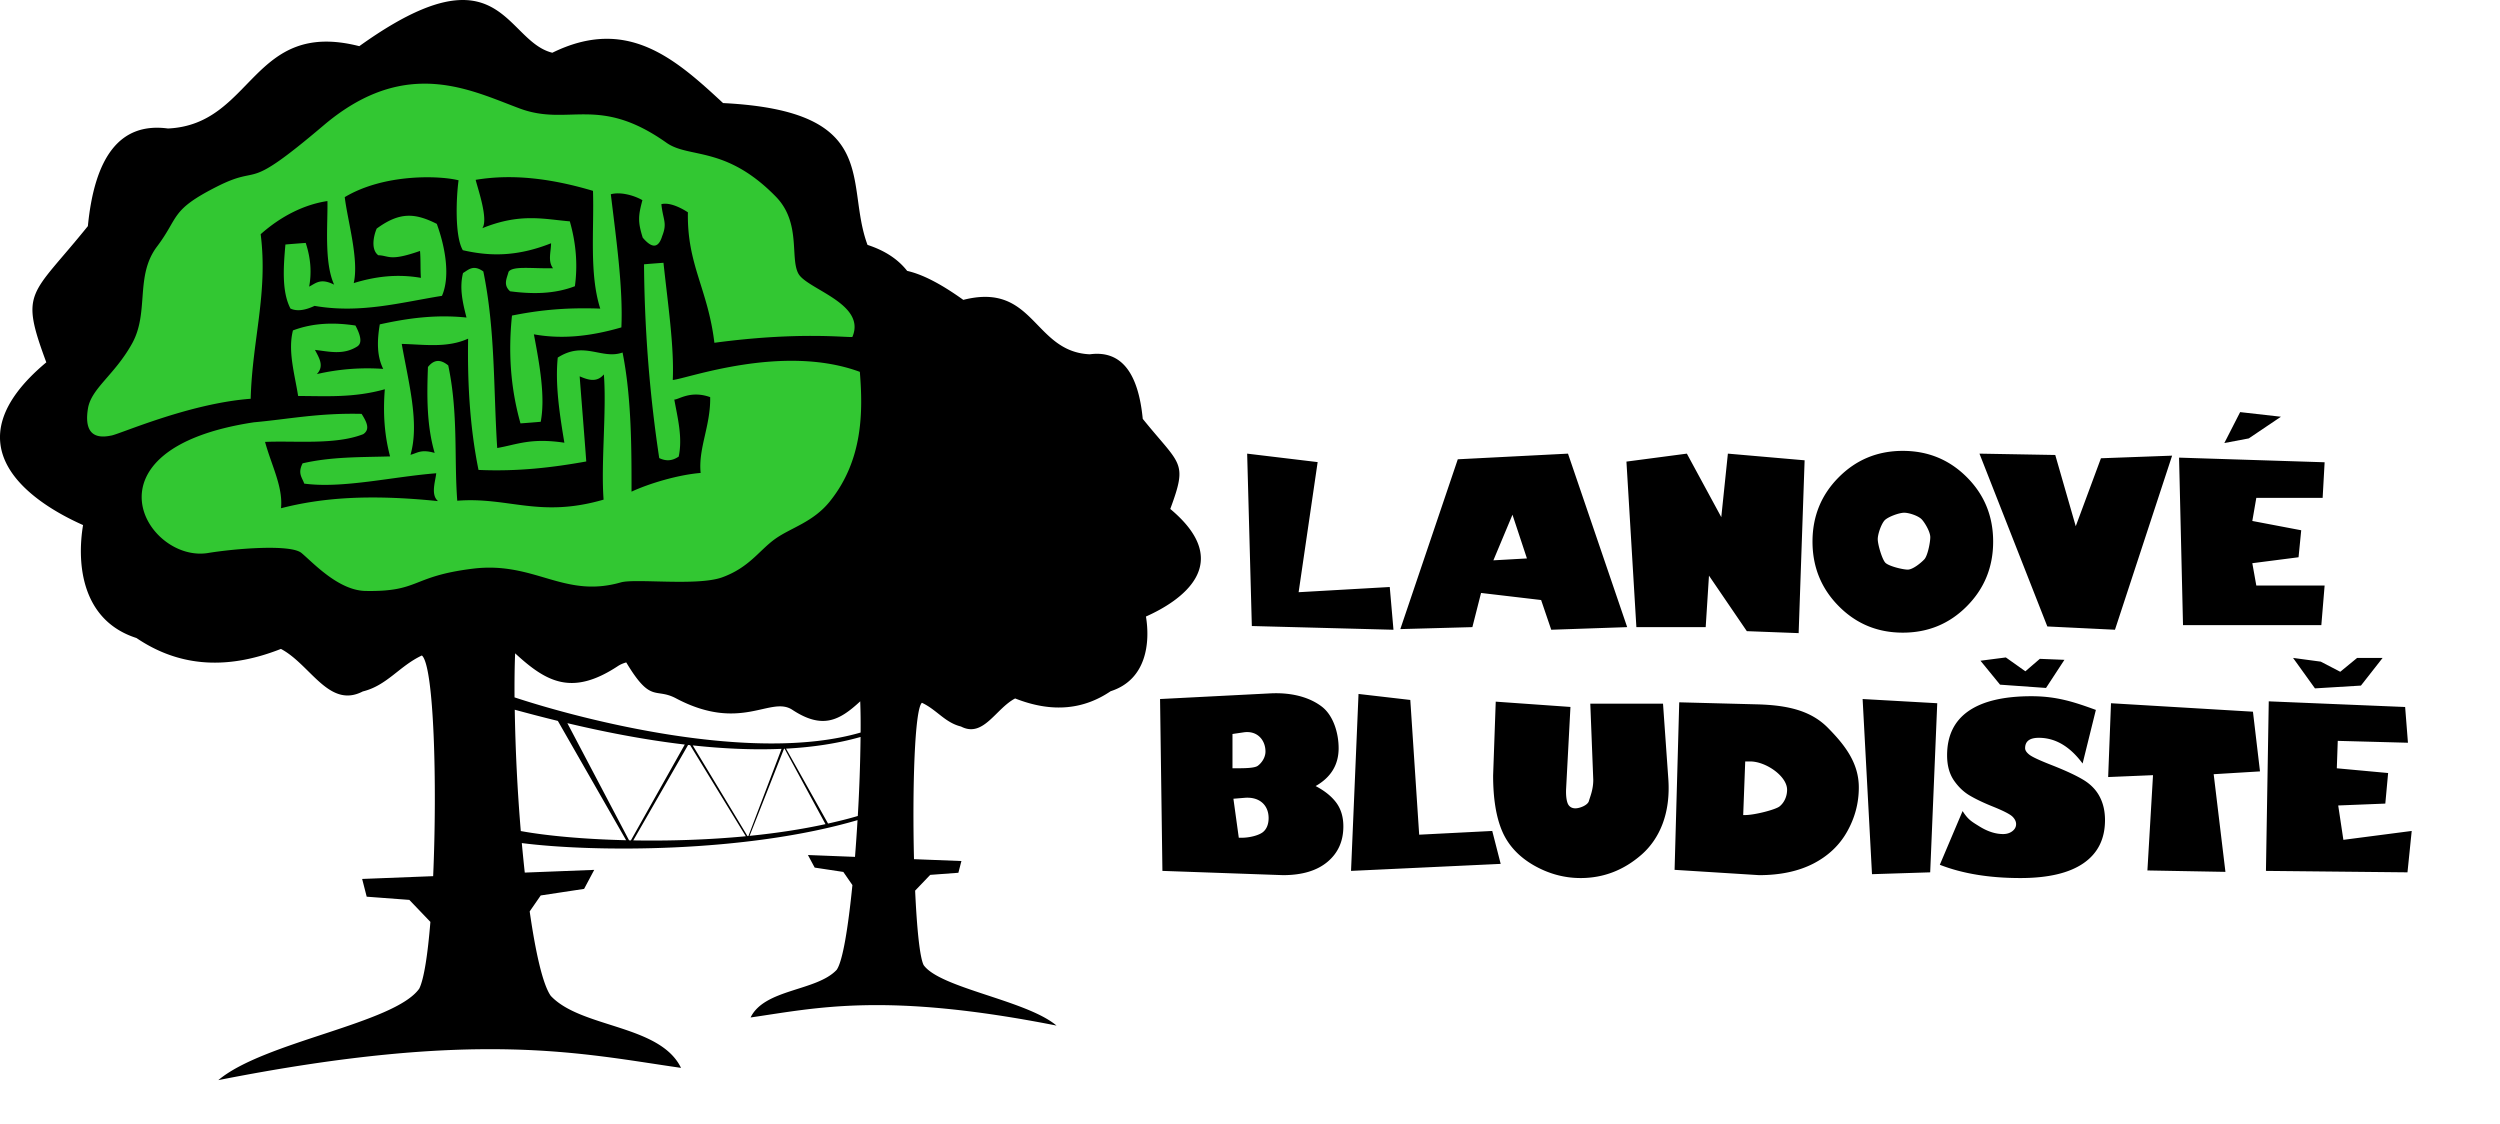
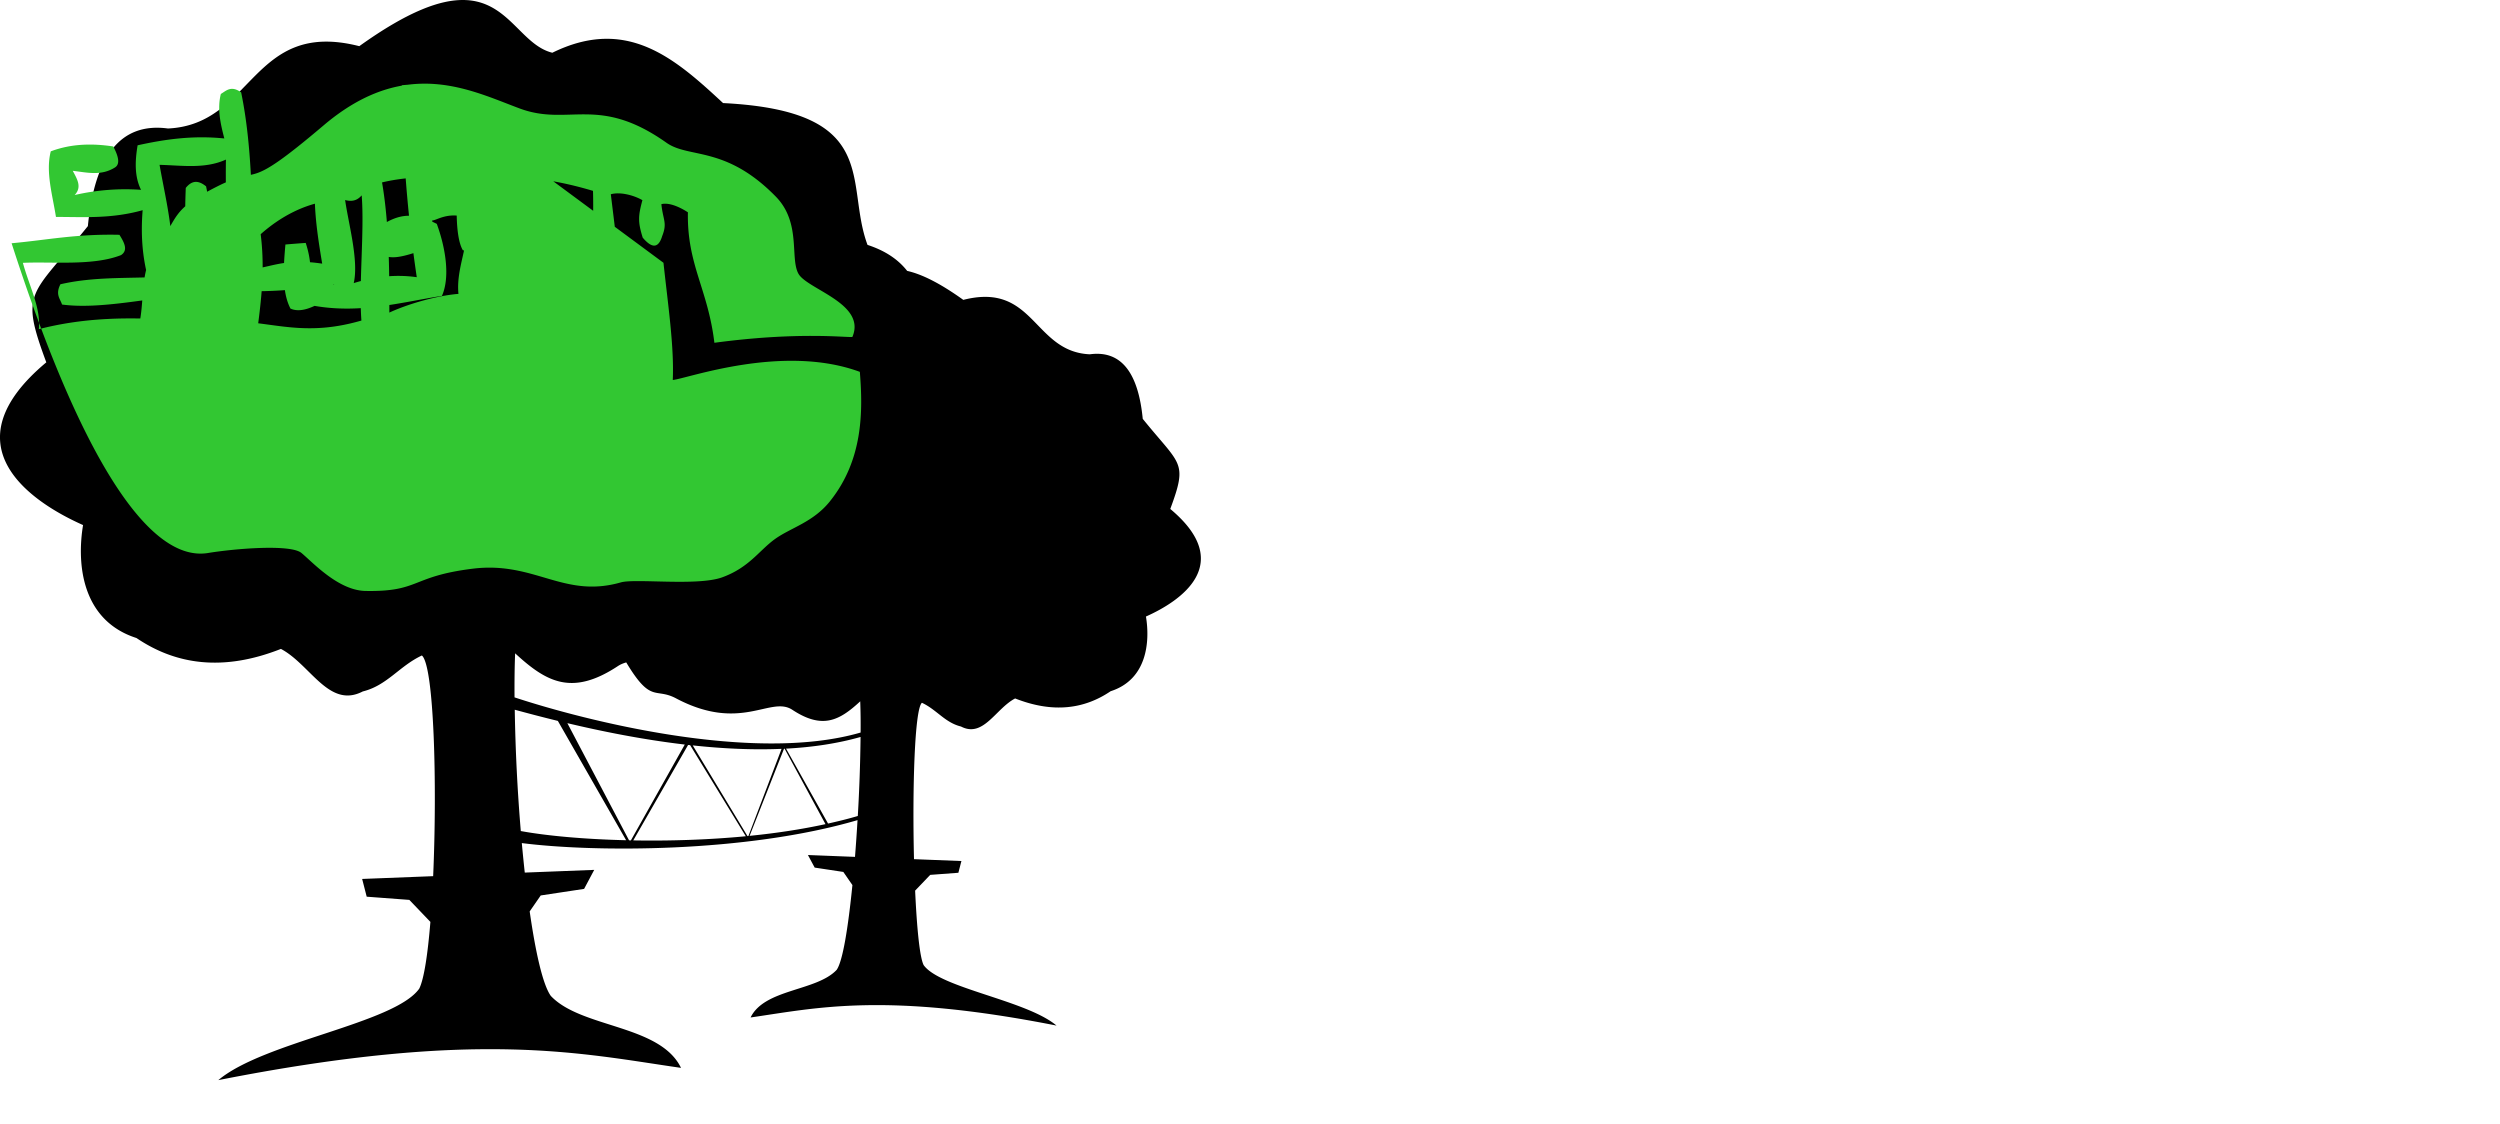
<svg xmlns="http://www.w3.org/2000/svg" version="1.1" width="297.198" height="133.585" viewBox="0 0 297.198 133.585">
  <path d="M55.139.002c-2.785-.044-6.63 1.329-12.426 5.487-12.808-3.266-12.569 9.321-22.746 9.787-5.787-.782-8.729 3.5-9.52 11.603-6.791 8.436-8.136 7.583-4.943 16.197-11.808 9.866-1.876 16.568 4.37 19.344-.76 4.575-.194 11.33 6.349 13.428 4.661 3.156 10.26 4.024 17.172 1.295 3.52 1.856 5.709 7.148 9.734 5.055 2.883-.708 4.339-3.013 7.022-4.274 1.437 1.193 1.83 15.118 1.342 26.234l-8.442.33.541 2.11 5.068.38 2.504 2.616c-.311 3.827-.756 6.797-1.326 7.936-2.953 4.156-18.469 6.307-23.885 10.875 30.838-6.083 43.036-3.177 55.004-1.457-2.504-5.163-11.87-4.71-15.48-8.557-.947-1.329-1.807-5.138-2.51-10.043l1.313-1.897 5.156-.78 1.203-2.26-8.256.322c-.125-1.141-.243-2.316-.351-3.508 8.518 1.094 26.58 1.18 39.91-2.729a220.581 220.581 0 01-.3 4.368l-5.597-.22.803 1.495 3.406.516 1.08 1.562c-.499 4.991-1.145 9.059-1.873 10.078-2.385 2.548-8.576 2.244-10.232 5.662 7.91-1.142 15.978-3.056 36.369.963-3.583-3.019-13.838-4.443-15.797-7.191-.482-.968-.813-4.544-1.012-8.852l1.793-1.873 3.348-.25.361-1.396-5.636-.221c-.206-8.378.072-17.87.943-18.592 1.776.833 2.734 2.356 4.645 2.822 2.658 1.386 4.104-2.115 6.435-3.337 4.57 1.802 8.269 1.229 11.352-.858 4.322-1.385 4.699-5.857 4.199-8.88 4.13-1.834 10.698-6.268 2.892-12.788 2.108-5.699 1.224-5.131-3.273-10.713-.52-5.354-2.469-8.188-6.297-7.672-6.724-.304-6.567-8.632-15.035-6.47-2.866-2.056-5.004-3.071-6.674-3.446-1.03-1.314-2.536-2.379-4.713-3.09-2.75-7.365 1.774-15.913-17.172-16.86-5.67-5.26-11.4-10.363-20.297-5.983C61.904 5.34 60.456.087 55.14.002zm6.1 77.664c3.734 3.448 6.78 5.11 12.228 1.51.316-.205.644-.333.98-.43 2.975 4.962 3.43 2.941 5.938 4.284 7.708 4.073 11.212-.338 13.795 1.343 3.6 2.376 5.615 1.282 8.084-1a83.06 83.06 0 01.045 3.711c-12.782 3.72-32.928-1.47-41.143-4.181-.01-1.872.007-3.653.073-5.237zm-.045 6.707c1.442.391 3.106.835 5.123 1.328l8.119 14.186c-5.014-.121-9.462-.53-12.524-1.092a213.887 213.887 0 01-.718-14.422zm6.254 1.596c4.023.956 8.86 1.943 13.957 2.543L75 99.905c-.074-.001-.144-.004-.218-.006l-7.334-13.93zm34.855 1.64a196.655 196.655 0 01-.328 9.395c-1.127.337-2.32.628-3.537.9l-4.992-8.906c3.084-.163 6.079-.598 8.857-1.388zm-20.504.952c.08.009.163.014.244.023l6.62 10.828c-4.52.431-9.134.568-13.381.494l6.517-11.345zm.553.052c3.494.375 7.074.56 10.56.409l-3.939 10.36c-.038.003-.075.01-.113.013l-6.508-10.781zm10.924.393l4.857 8.967c-2.853.622-5.903 1.081-9.02 1.392l4.09-10.355.073-.004z" fill-rule="evenodd" />
-   <path d="M50.084 9.951c-3.493.087-7.357 1.342-11.611 4.95-9.724 8.248-7.125 4.464-12.697 7.287-5.574 2.822-4.448 3.592-7.104 7.113-2.657 3.513-.896 7.813-2.98 11.553-2.083 3.738-4.839 5.307-5.235 7.703-.394 2.396.323 3.734 2.723 3.228.803-.057 9.178-3.827 16.621-4.379.188-7 2.073-12.564 1.188-19.564 2.416-2.145 5.177-3.53 7.937-3.941.052 2.805-.411 7.296.797 9.941-1.64-.833-2.198-.144-2.969.23.287-1.557.225-3.265-.41-5.193-.808.057-1.61.12-2.412.188-.261 2.862-.418 5.656.598 7.615.844.39 1.865.15 2.865-.318 5.453.942 10.214-.402 15.146-1.194.995-2.276.416-5.734-.615-8.556-2.61-1.312-4.426-1.433-7.146.562-.37.863-.713 2.483.187 3.166 1.328.047 1.324.766 4.965-.51.088 1.022.03 2.178.103 3.2-2.865-.5-5.484-.148-7.984.623.645-2.783-.735-7.433-1.068-10.22 4.738-2.833 11.344-2.557 13.531-2-.26 1.886-.494 6.6.506 8.31 2.984.68 6.229.863 10.49-.825-.007 1.016-.407 2.125.233 2.969-2.506.057-4.77-.306-5.286.422-.197.772-.678 1.547.182 2.318 2.645.348 5.241.34 7.705-.603.323-2.396.187-4.943-.605-7.711-3.115-.264-5.892-1.014-10.403.814.756-1.021-.547-4.734-.79-5.75 4.598-.765 9.271-.077 13.948 1.309.146 4.645-.459 9.864.864 14-4.495-.162-7.64.258-10.494.826-.438 4.187-.22 8.449 1.01 12.818.802-.057 1.604-.12 2.406-.191.548-2.887-.089-6.606-.813-10.397 3.47.635 6.938.185 10.402-.824.203-4.619-.567-10.14-1.255-15.828 1.157-.317 2.771.137 3.755.705-.505 1.885-.552 2.568.036 4.453 1.026 1.214 1.84 1.374 2.314-.183.63-1.586.098-1.89-.096-3.797 1.147-.288 2.73.693 3.153.969-.115 6.249 2.374 9.077 3.15 15.511 9.88-1.33 15.598-.621 16.4-.69 1.714-3.978-5.405-5.67-6.416-7.534-1.016-1.871.349-6.064-2.687-9.159-5.97-6.093-10.302-4.495-12.988-6.394-8.131-5.75-11.591-1.89-17.471-4.084-3.31-1.23-7.188-3.05-11.68-2.938zm28.79 21.288c-.771.057-1.542.114-2.313.181.059 7.59.635 15.267 1.807 23.037.7.328 1.438.416 2.318-.181.47-2.26-.114-4.518-.526-6.778.518.022 1.922-1.129 4.266-.285.057 3.432-1.432 6.067-1.135 9.01-2.693.219-6.147 1.26-8.215 2.225 0-4.87.02-11.126-1.066-16.542-2.481.88-4.564-1.417-7.705.604-.317 3.145.2 6.614.787 10.12-4.03-.605-5.65.228-7.984.628-.454-6.996-.213-13.995-1.65-20.988-1.194-.85-1.751-.209-2.413.187-.448 1.766-.046 3.523.412 5.291-3.772-.385-7.09.105-10.308.813-.323 1.916-.368 3.746.408 5.293a26.76 26.76 0 00-7.89.619c.906-.959.275-1.917-.225-2.877 1.666.184 3.338.648 5.011-.398.535-.326.563-1.074-.199-2.5-2.473-.371-4.954-.345-7.428.582-.625 2.464.204 5.166.616 7.796 3.345.005 6.609.238 10.306-.802-.224 2.75-.063 5.417.625 7.984-3.464.105-6.93.022-10.4.824-.62 1.219-.036 1.702.193 2.41 4.558.61 10.454-.817 15.692-1.23-.088.93-.687 2.553.215 3.31-8.256-.843-13.86-.39-18.666.848.254-2.536-1.128-5.071-1.897-7.885 3.477-.166 8.348.39 11.668-.921.873-.575.395-1.48-.19-2.413-5.171-.118-8.631.626-12.818 1.004C9.253 53.384 17.426 66.93 24.73 65.74c3.213-.527 9.806-1.069 11.103-.006 1.292 1.062 4.364 4.46 7.61 4.517 6.494.119 5.368-1.729 12.754-2.646 7.385-.911 10.792 3.582 17.609 1.629 1.705-.49 8.996.453 11.986-.579 3.282-1.173 4.458-3.234 6.354-4.587 1.896-1.35 4.51-1.984 6.5-4.454 3.976-4.942 3.947-10.73 3.572-15.408-9.193-3.398-20.661.85-22.24.965.183-3.959-.593-9.125-1.104-13.932zm-23.225 9.019c-.088 5.37.22 10.606 1.236 15.606 4.703.208 8.843-.293 12.81-1.006-.249-3.378-.529-6.745-.785-10.12 1.022.438 2.032.767 2.877-.228.338 4.27-.36 10.614-.033 14.885-7.614 2.213-11.296-.344-17.396.13-.386-5.089.136-10.338-1.07-16.083-.81-.656-1.61-.824-2.415.187-.13 3.467-.156 6.926.797 10.213-1.652-.475-2.066.03-2.873.225 1.094-3.735-.23-8.58-1.039-13.184 2.672.068 5.396.511 7.89-.625z" fill="#32C732" />
-   <path d="M266.307 48.99l-1.88 3.678 2.905-.55 3.823-2.577-4.848-.55zm-40.106 4.61c-2.994 0-5.529 1.045-7.609 3.135-2.083 2.088-3.123 4.64-3.123 7.652 0 3.015 1.04 5.576 3.123 7.676 2.08 2.1 4.615 3.146 7.61 3.146 3 0 5.538-1.046 7.62-3.146 2.085-2.1 3.122-4.661 3.122-7.676 0-3.012-1.037-5.564-3.121-7.652-2.083-2.09-4.622-3.135-7.622-3.135zm-77.94.328l.556 20.494 16.838.443-.442-5.082-10.834.618 2.262-15.467-8.38-1.006zm38.14 0l-13.1.672-6.832 20.187 8.566-.234 1.032-4.063 7.14.84 1.203 3.534 9.028-.311-7.037-20.625zm14.13 0l-7.181.947 1.182 19.68h8.24l.39-6.123 4.5 6.6 6.16.234.71-20.545-9.122-.793-.785 7.55-4.093-7.55zm34.786 0l8.068 20.545 8.041.39 6.793-20.695-8.46.31-2.995 8.08-2.436-8.47-9.011-.16zm23.728.475l.47 19.91h16.444l.39-4.701h-8.12l-.475-2.659 5.496-.707.317-3.209-5.813-1.105.475-2.748h7.885l.236-4.23-17.305-.551zm-32.685 6.55c.604 0 1.694.37 2.09.786.39.417 1.02 1.491 1.02 2.12 0 .631-.314 2.219-.71 2.637-.39.415-1.363 1.22-1.969 1.22-.593 0-2.27-.409-2.666-.823-.39-.419-.9-2.162-.9-2.793 0-.636.43-1.828.82-2.246.398-.415 1.72-.9 2.315-.9zm-46.559.235l1.719 5.199-3.988.225 2.27-5.424zm58.652 16.968l-3.015.391 2.326 2.846 5.465.39 2.187-3.343-2.922-.117-1.722 1.48-2.319-1.647zm34.145.057l2.603 3.621 5.465-.332 2.578-3.289h-3.03l-2.007 1.647-2.316-1.204-3.293-.443zm-120.611 4.201a13.57 13.57 0 00-.977.014l-13.103.672.28 20.431 14.335.506c2.265 0 4.029-.526 5.285-1.578 1.26-1.053 1.89-2.457 1.89-4.215 0-1.124-.28-2.06-.837-2.816-.558-.753-1.377-1.416-2.46-1.982 1.823-1.034 2.735-2.54 2.735-4.5 0-1.804-.63-3.897-2-4.944-1.195-.917-2.937-1.537-5.148-1.588zm9.513.082l-.89 21.035 17.79-.834-1.003-3.914-8.686.444-1.056-16.018-6.155-.713zm80 .27c-3.302 0-5.802.593-7.494 1.77-1.694 1.183-2.537 2.934-2.537 5.257 0 1.197.27 2.19.807 2.979.54.786 1.178 1.39 1.912 1.816.73.428 1.651.867 2.771 1.315 1.234.5 1.995.894 2.282 1.175.29.286.431.584.431.89 0 .334-.147.611-.443.84-.299.229-.666.343-1.104.343-.896 0-1.832-.3-2.808-.905-.972-.604-1.343-.801-2.006-1.828l-2.707 6.385c2.682 1.052 5.875 1.578 9.58 1.578 3.3 0 5.8-.59 7.504-1.766 1.704-1.177 2.553-2.885 2.553-5.125 0-1.068-.216-2.005-.649-2.812-.425-.803-1.077-1.464-1.943-1.984-.863-.516-2.092-1.089-3.696-1.72-1.453-.567-2.356-.985-2.695-1.25-.343-.266-.514-.527-.514-.78 0-.824.543-1.235 1.63-1.235 1.96 0 3.695 1.02 5.204 3.057l1.577-6.373c-2.568-.934-4.639-1.627-7.655-1.627zm-20.074.334l1.115 20.822 6.918-.219.838-20.103-8.87-.5zm48.281.275l-.334 20.156 16.825.172.503-4.92-8.123 1.057-.615-4.086 5.6-.223.334-3.634-6.1-.563.113-3.26 8.344.223-.334-4.25-16.213-.672zm-91.896.037l-.31 8.77c0 2.724.352 4.93 1.066 6.605.713 1.676 1.959 3.03 3.724 4.057 1.771 1.02 3.64 1.537 5.61 1.537 2.714 0 5.131-.931 7.25-2.787 2.114-1.859 3.468-4.868 3.177-9l-.63-8.943h-8.645l.354 9.058c0 1.184-.385 2.022-.52 2.518-.136.5-1.096.867-1.605.867-.366 0-.642-.14-.825-.412-.181-.276-.332-.937-.275-1.979l.512-9.662-8.883-.629zm21.814.078l-.552 19.916 10.046.631c2.516 0 4.656-.459 6.432-1.363 1.776-.913 3.127-2.19 4.043-3.83.923-1.647 1.38-3.39 1.38-5.233 0-2.902-1.642-5.028-3.667-7.08-2.021-2.052-4.772-2.707-8.486-2.8l-9.196-.24zm51.328.11l-.337 8.775 5.332-.224-.666 11.328 9.275.168-1.397-11.61 5.506-.334-.838-7.097-16.875-1.006zm-102.525 3.433c1.267.083 2.01 1.12 2.01 2.307 0 .748-.491 1.39-.912 1.697-.418.308-1.772.293-2.782.293h-.228v-4.074l1.338-.197c.202-.03.393-.037.574-.026zm59.041 3.487h.588c1.873 0 4.39 1.752 4.39 3.361 0 .884-.408 1.603-.908 1.994-.5.385-2.961 1.018-4.076 1.018h-.234l.24-6.373zm-58.885 4.322c1.367.112 2.227 1.038 2.227 2.414 0 .799-.285 1.384-.733 1.707-.453.33-1.464.63-2.527.63h-.285l-.64-4.64 1.343-.11a3.7 3.7 0 01.615-.001z" />
+   <path d="M50.084 9.951c-3.493.087-7.357 1.342-11.611 4.95-9.724 8.248-7.125 4.464-12.697 7.287-5.574 2.822-4.448 3.592-7.104 7.113-2.657 3.513-.896 7.813-2.98 11.553-2.083 3.738-4.839 5.307-5.235 7.703-.394 2.396.323 3.734 2.723 3.228.803-.057 9.178-3.827 16.621-4.379.188-7 2.073-12.564 1.188-19.564 2.416-2.145 5.177-3.53 7.937-3.941.052 2.805-.411 7.296.797 9.941-1.64-.833-2.198-.144-2.969.23.287-1.557.225-3.265-.41-5.193-.808.057-1.61.12-2.412.188-.261 2.862-.418 5.656.598 7.615.844.39 1.865.15 2.865-.318 5.453.942 10.214-.402 15.146-1.194.995-2.276.416-5.734-.615-8.556-2.61-1.312-4.426-1.433-7.146.562-.37.863-.713 2.483.187 3.166 1.328.047 1.324.766 4.965-.51.088 1.022.03 2.178.103 3.2-2.865-.5-5.484-.148-7.984.623.645-2.783-.735-7.433-1.068-10.22 4.738-2.833 11.344-2.557 13.531-2-.26 1.886-.494 6.6.506 8.31 2.984.68 6.229.863 10.49-.825-.007 1.016-.407 2.125.233 2.969-2.506.057-4.77-.306-5.286.422-.197.772-.678 1.547.182 2.318 2.645.348 5.241.34 7.705-.603.323-2.396.187-4.943-.605-7.711-3.115-.264-5.892-1.014-10.403.814.756-1.021-.547-4.734-.79-5.75 4.598-.765 9.271-.077 13.948 1.309.146 4.645-.459 9.864.864 14-4.495-.162-7.64.258-10.494.826-.438 4.187-.22 8.449 1.01 12.818.802-.057 1.604-.12 2.406-.191.548-2.887-.089-6.606-.813-10.397 3.47.635 6.938.185 10.402-.824.203-4.619-.567-10.14-1.255-15.828 1.157-.317 2.771.137 3.755.705-.505 1.885-.552 2.568.036 4.453 1.026 1.214 1.84 1.374 2.314-.183.63-1.586.098-1.89-.096-3.797 1.147-.288 2.73.693 3.153.969-.115 6.249 2.374 9.077 3.15 15.511 9.88-1.33 15.598-.621 16.4-.69 1.714-3.978-5.405-5.67-6.416-7.534-1.016-1.871.349-6.064-2.687-9.159-5.97-6.093-10.302-4.495-12.988-6.394-8.131-5.75-11.591-1.89-17.471-4.084-3.31-1.23-7.188-3.05-11.68-2.938zc-.771.057-1.542.114-2.313.181.059 7.59.635 15.267 1.807 23.037.7.328 1.438.416 2.318-.181.47-2.26-.114-4.518-.526-6.778.518.022 1.922-1.129 4.266-.285.057 3.432-1.432 6.067-1.135 9.01-2.693.219-6.147 1.26-8.215 2.225 0-4.87.02-11.126-1.066-16.542-2.481.88-4.564-1.417-7.705.604-.317 3.145.2 6.614.787 10.12-4.03-.605-5.65.228-7.984.628-.454-6.996-.213-13.995-1.65-20.988-1.194-.85-1.751-.209-2.413.187-.448 1.766-.046 3.523.412 5.291-3.772-.385-7.09.105-10.308.813-.323 1.916-.368 3.746.408 5.293a26.76 26.76 0 00-7.89.619c.906-.959.275-1.917-.225-2.877 1.666.184 3.338.648 5.011-.398.535-.326.563-1.074-.199-2.5-2.473-.371-4.954-.345-7.428.582-.625 2.464.204 5.166.616 7.796 3.345.005 6.609.238 10.306-.802-.224 2.75-.063 5.417.625 7.984-3.464.105-6.93.022-10.4.824-.62 1.219-.036 1.702.193 2.41 4.558.61 10.454-.817 15.692-1.23-.088.93-.687 2.553.215 3.31-8.256-.843-13.86-.39-18.666.848.254-2.536-1.128-5.071-1.897-7.885 3.477-.166 8.348.39 11.668-.921.873-.575.395-1.48-.19-2.413-5.171-.118-8.631.626-12.818 1.004C9.253 53.384 17.426 66.93 24.73 65.74c3.213-.527 9.806-1.069 11.103-.006 1.292 1.062 4.364 4.46 7.61 4.517 6.494.119 5.368-1.729 12.754-2.646 7.385-.911 10.792 3.582 17.609 1.629 1.705-.49 8.996.453 11.986-.579 3.282-1.173 4.458-3.234 6.354-4.587 1.896-1.35 4.51-1.984 6.5-4.454 3.976-4.942 3.947-10.73 3.572-15.408-9.193-3.398-20.661.85-22.24.965.183-3.959-.593-9.125-1.104-13.932zm-23.225 9.019c-.088 5.37.22 10.606 1.236 15.606 4.703.208 8.843-.293 12.81-1.006-.249-3.378-.529-6.745-.785-10.12 1.022.438 2.032.767 2.877-.228.338 4.27-.36 10.614-.033 14.885-7.614 2.213-11.296-.344-17.396.13-.386-5.089.136-10.338-1.07-16.083-.81-.656-1.61-.824-2.415.187-.13 3.467-.156 6.926.797 10.213-1.652-.475-2.066.03-2.873.225 1.094-3.735-.23-8.58-1.039-13.184 2.672.068 5.396.511 7.89-.625z" fill="#32C732" />
</svg>